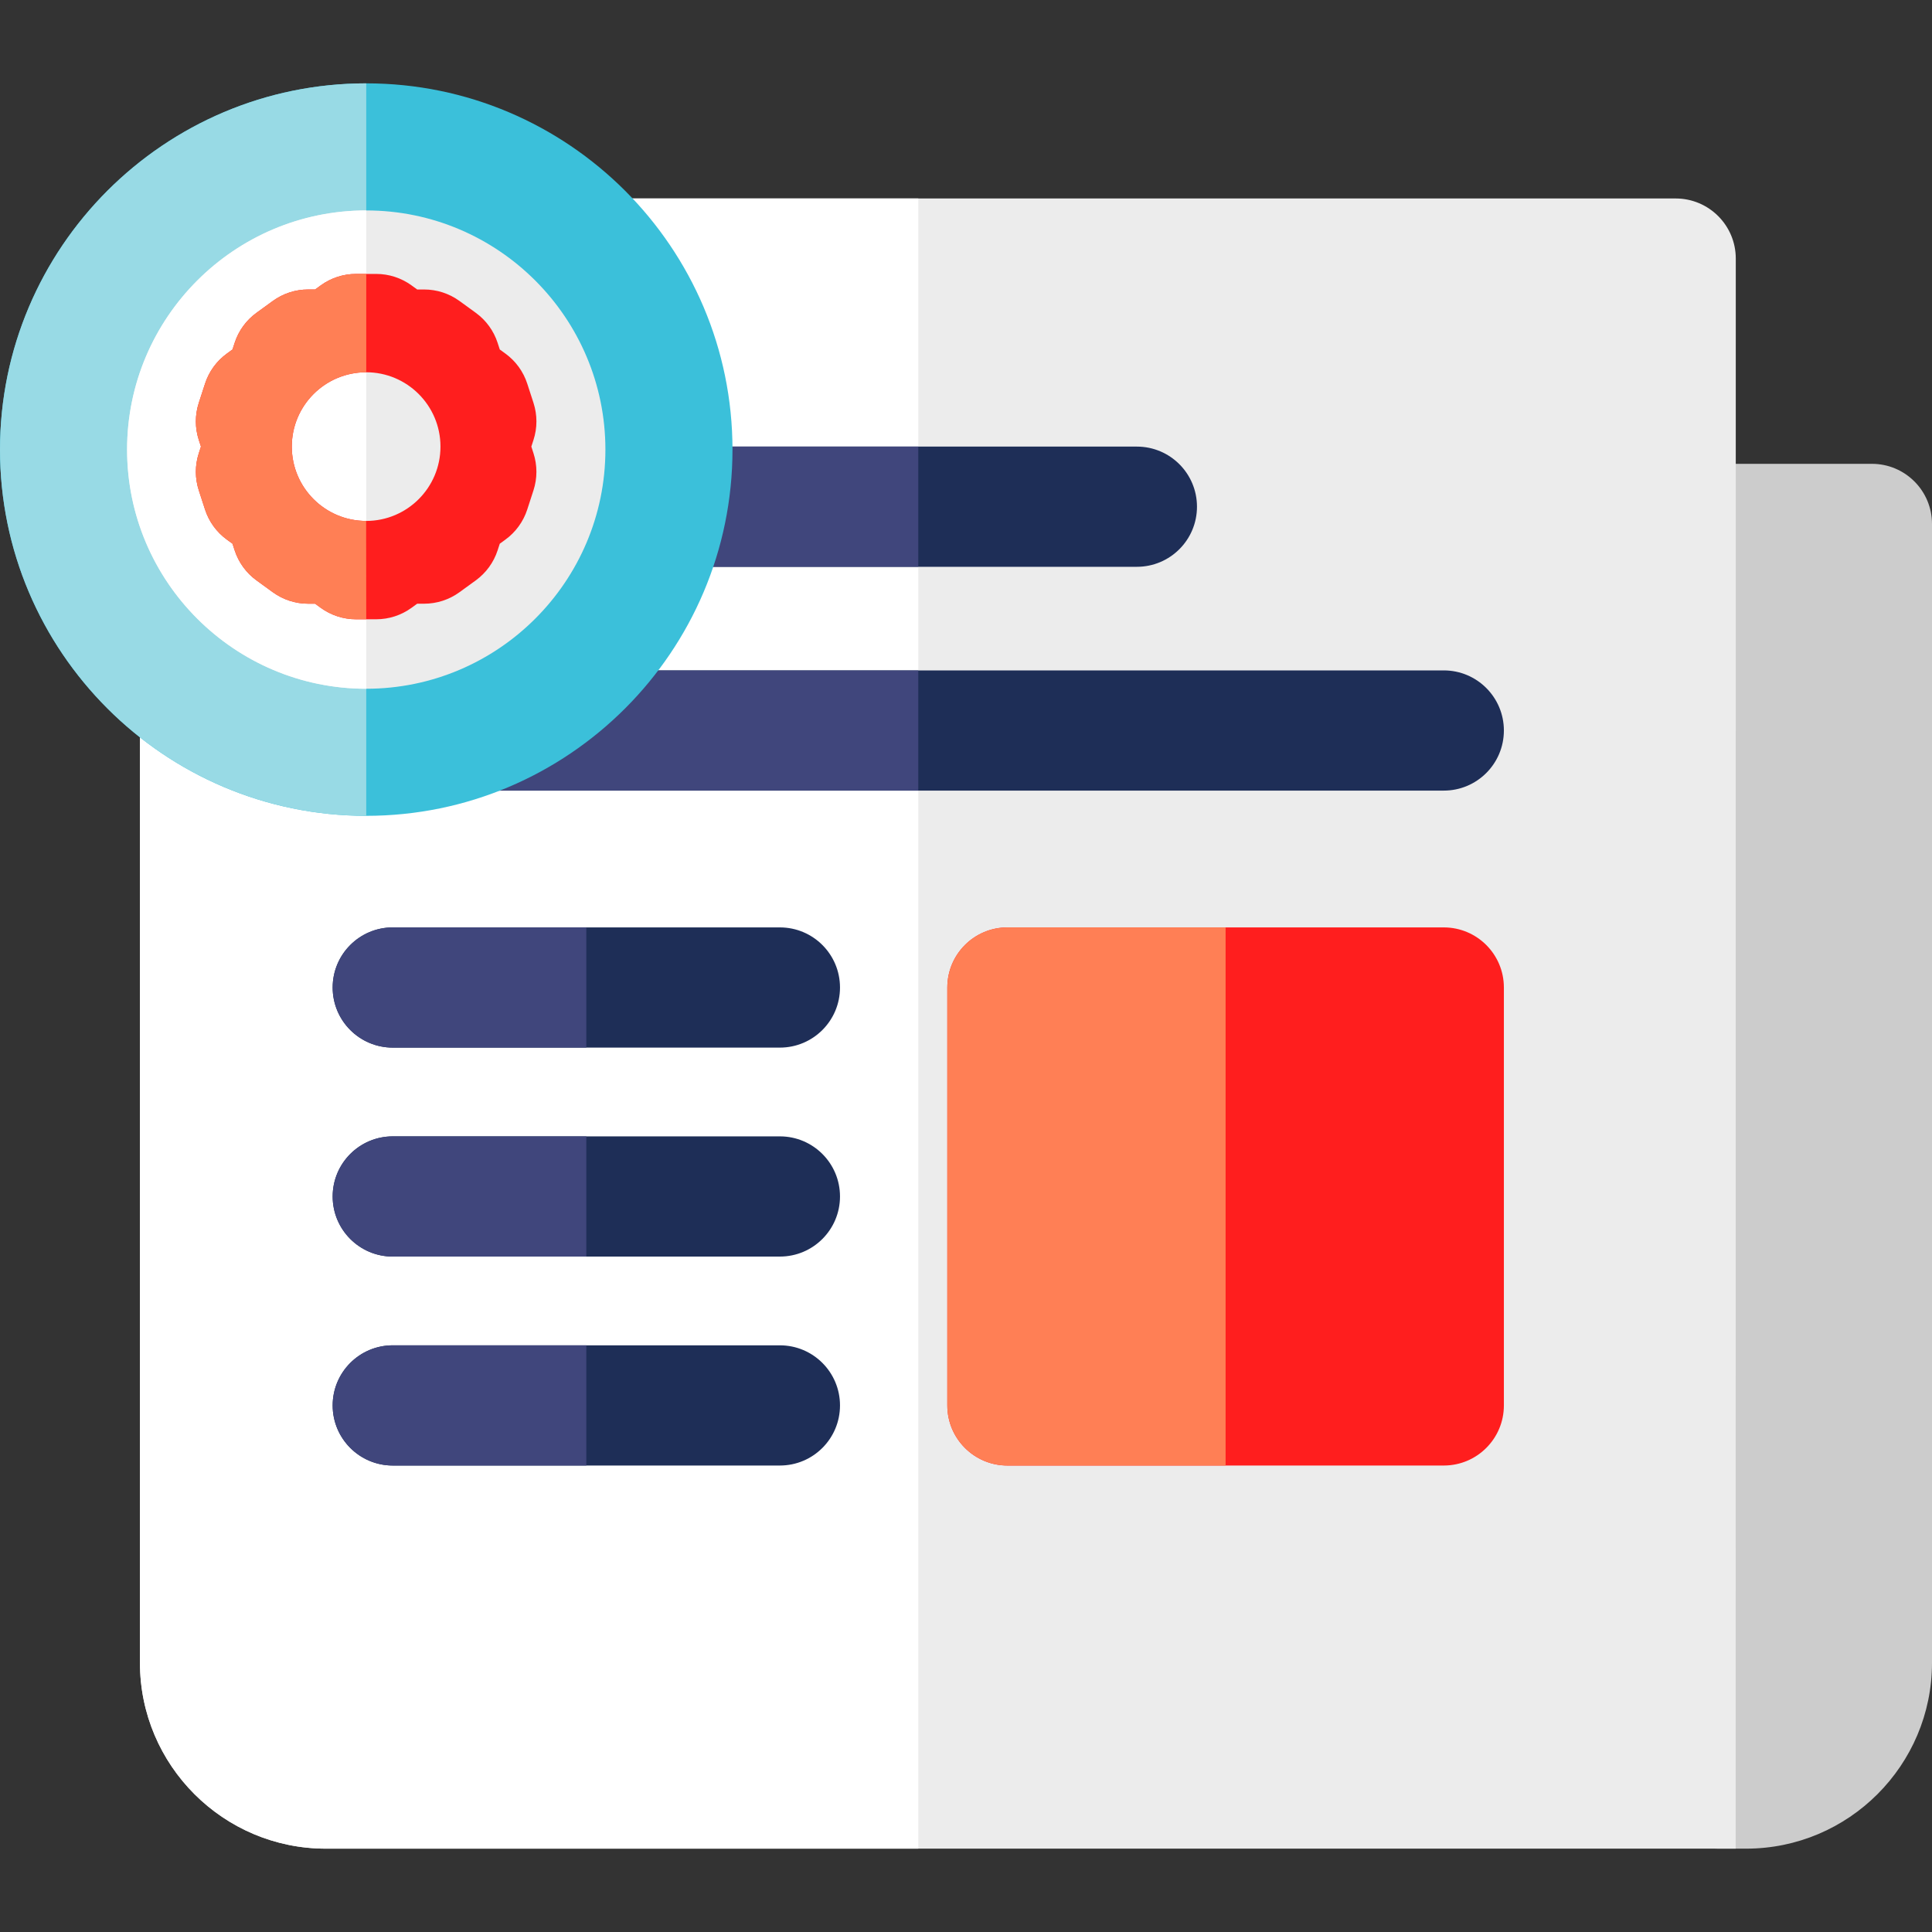
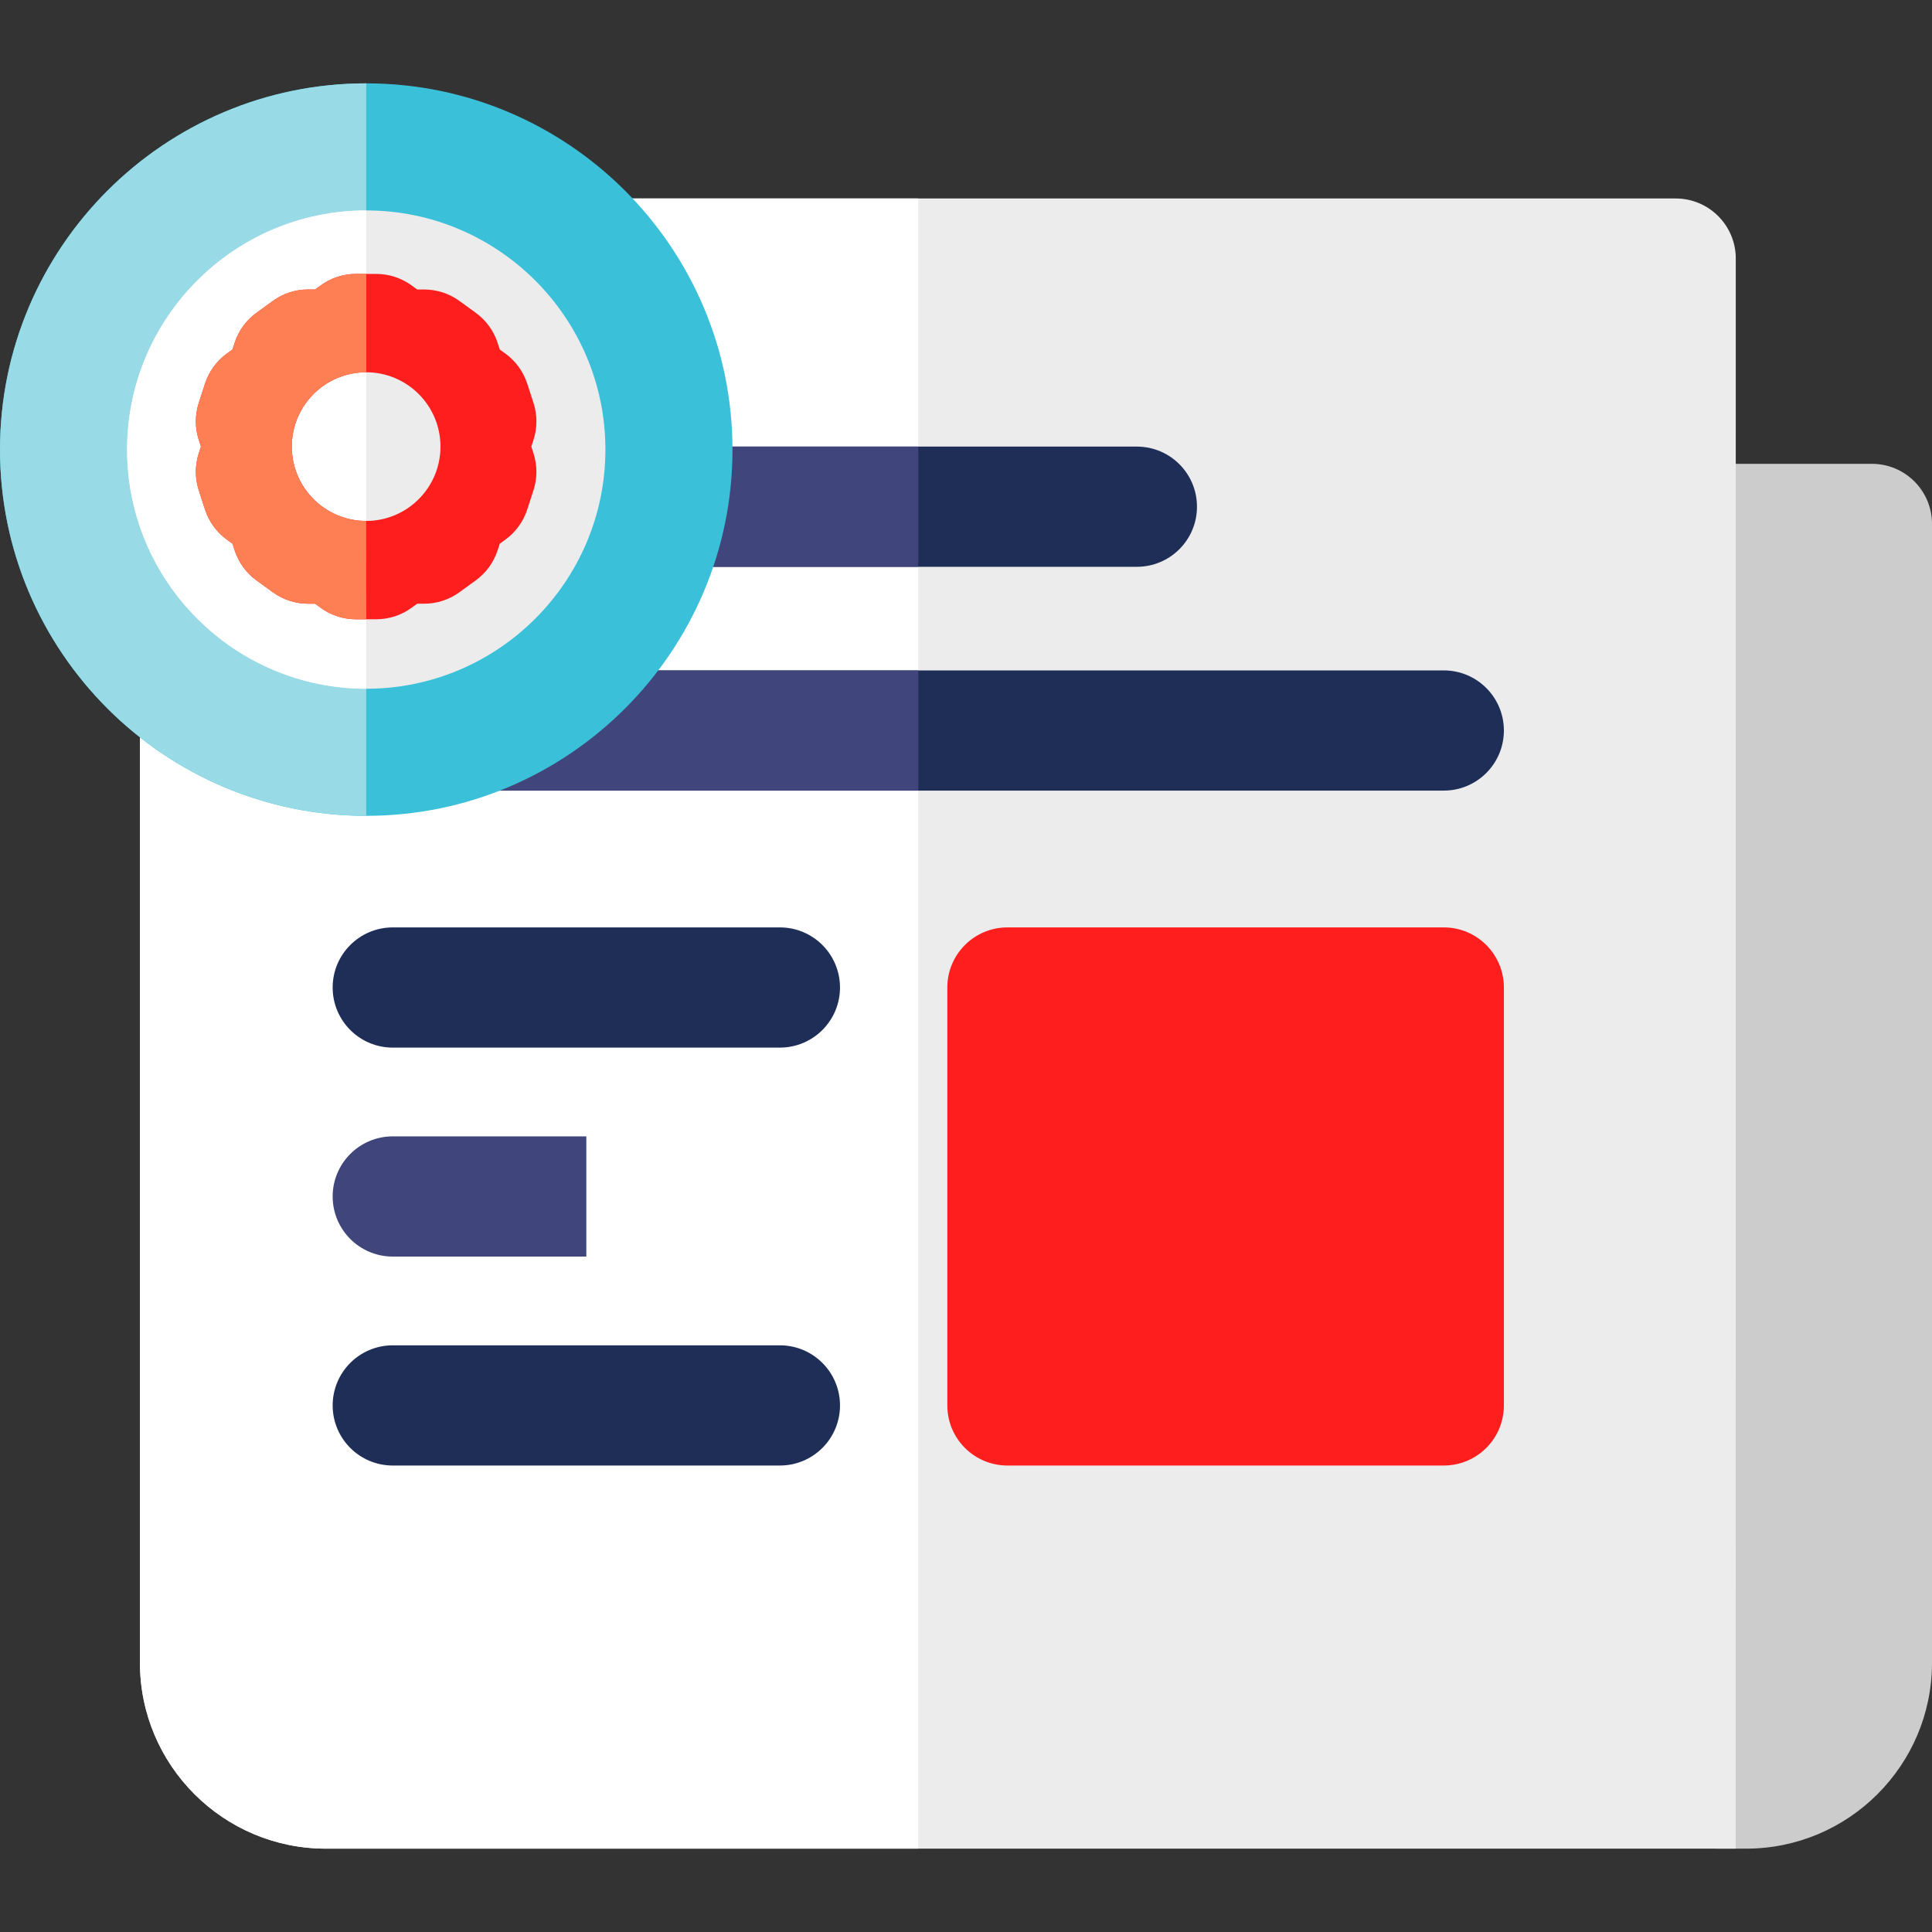
<svg xmlns="http://www.w3.org/2000/svg" version="1.1" id="Layer_1" x="0px" y="0px" viewBox="0 0 512 512" style="enable-background:new 0 0 512 512;" xml:space="preserve">
  <rect x="0" y="0" width="512" height="512" fill="#333333" stroke="none" />
  <path style="fill:#CCCCCC;" d="M496.073,122.919h-62.386c-8.796,0-15.927,7.131-15.927,15.927v313.347  c0,20.798,16.921,37.718,37.719,37.718h7.264c27.161,0,49.257-22.096,49.257-49.257V138.846  C512,130.049,504.869,122.919,496.073,122.919z" />
  <path style="fill:#ECECEC;" d="M460,68.525c0-8.796-7.131-15.927-15.927-15.927H53.016c-8.796,0-15.927,7.131-15.927,15.927v372.13  c0,27.16,22.097,49.257,49.257,49.257h373.625L460,68.525z" />
  <path style="fill:#FFFFFF;" d="M243.351,52.597H53.016c-8.796,0-15.927,7.131-15.927,15.927v372.13  c0,27.16,22.097,49.257,49.257,49.257h157.006L243.351,52.597z" />
  <path style="fill:#1E2E57;" d="M382.617,209.519H104.086c-8.796,0-15.927-7.131-15.927-15.927c0-8.796,7.131-15.927,15.927-15.927  h278.531c8.796,0,15.927,7.131,15.927,15.927C398.544,202.388,391.413,209.519,382.617,209.519z" />
  <path style="fill:#40467C;" d="M243.352,209.519H104.086c-8.796,0-15.927-7.131-15.927-15.927c0-8.796,7.131-15.927,15.927-15.927  h139.266V209.519z" />
  <path style="fill:#1E2E57;" d="M301.285,150.208H185.42c-8.796,0-15.927-7.131-15.927-15.927s7.131-15.927,15.927-15.927h115.865  c8.796,0,15.927,7.131,15.927,15.927S310.081,150.208,301.285,150.208z" />
  <path style="fill:#40467C;" d="M243.352,150.208H185.42c-8.796,0-15.927-7.131-15.927-15.927s7.131-15.927,15.927-15.927h57.932  V150.208z" />
  <path style="fill:#1E2E57;" d="M206.682,277.627H104.086c-8.796,0-15.927-7.131-15.927-15.927c0-8.796,7.131-15.927,15.927-15.927  h102.595c8.796,0,15.927,7.131,15.927,15.927C222.609,270.496,215.478,277.627,206.682,277.627z" />
-   <path style="fill:#40467C;" d="M155.383,277.627h-51.297c-8.796,0-15.927-7.131-15.927-15.927c0-8.796,7.131-15.927,15.927-15.927  h51.298v31.854H155.383z" />
-   <path style="fill:#1E2E57;" d="M206.682,333.004H104.086c-8.796,0-15.927-7.131-15.927-15.927c0-8.796,7.131-15.927,15.927-15.927  h102.595c8.796,0,15.927,7.131,15.927,15.927C222.609,325.872,215.478,333.004,206.682,333.004z" />
  <path style="fill:#40467C;" d="M155.383,333.004h-51.297c-8.796,0-15.927-7.131-15.927-15.927c0-8.796,7.131-15.927,15.927-15.927  h51.298v31.854H155.383z" />
  <path style="fill:#1E2E57;" d="M206.682,388.379H104.086c-8.796,0-15.927-7.131-15.927-15.927c0-8.796,7.131-15.927,15.927-15.927  h102.595c8.796,0,15.927,7.131,15.927,15.927C222.609,381.248,215.478,388.379,206.682,388.379z" />
-   <path style="fill:#40467C;" d="M155.383,388.379h-51.297c-8.796,0-15.927-7.131-15.927-15.927c0-8.796,7.131-15.927,15.927-15.927  h51.298v31.854H155.383z" />
  <path style="fill:#FF1E1E;" d="M382.617,245.773H266.976c-8.796,0-15.927,7.131-15.927,15.927v110.753  c0,8.796,7.131,15.927,15.927,15.927h115.641c8.796,0,15.927-7.131,15.927-15.927V261.7  C398.544,252.904,391.413,245.773,382.617,245.773z" />
-   <path style="fill:#FF7F55;" d="M324.797,245.773h-57.821c-8.796,0-15.927,7.131-15.927,15.927v110.753  c0,8.796,7.131,15.927,15.927,15.927h57.821V245.773z" />
  <path style="fill:#3BC0DA;" d="M97.058,22.088C43.54,22.088,0,65.628,0,119.145s43.54,97.058,97.058,97.058  s97.058-43.54,97.058-97.058S150.575,22.088,97.058,22.088z" />
  <path style="fill:#98DAE5;" d="M97.058,22.088C43.54,22.088,0,65.628,0,119.145s43.54,97.058,97.058,97.058V22.088z" />
  <path style="fill:#ECECEC;" d="M97.058,55.767c-34.947,0-63.379,28.432-63.379,63.38s28.432,63.38,63.379,63.38  s63.38-28.432,63.38-63.38S132.005,55.767,97.058,55.767z" />
  <path style="fill:#FFFFFF;" d="M97.058,55.767c-34.947,0-63.379,28.432-63.379,63.38s28.432,63.38,63.379,63.38V55.767z" />
  <path style="fill:#FF1E1E;" d="M140.808,118.353l0.57-1.753c1.04-3.199,1.04-6.646,0-9.845l-1.653-5.088  c-1.04-3.199-3.064-5.986-5.786-7.964l-1.492-1.084l-0.569-1.753c-1.04-3.199-3.064-5.986-5.786-7.964l-4.328-3.144  c-2.721-1.977-5.998-3.042-9.362-3.042h-1.844l-1.493-1.084c-2.721-1.977-5.997-3.041-9.361-3.041h-5.349  c-3.363,0-6.639,1.064-9.361,3.041l-1.493,1.084h-1.844c-3.364,0-6.641,1.065-9.362,3.042l-4.328,3.144  c-2.721,1.977-4.746,4.764-5.786,7.964l-0.569,1.753l-1.492,1.085c-2.721,1.977-4.746,4.764-5.786,7.964l-1.653,5.088  c-1.04,3.199-1.04,6.646,0,9.845l0.57,1.753l-0.57,1.752c-1.04,3.199-1.04,6.646,0,9.845l1.653,5.088  c1.04,3.198,3.064,5.985,5.786,7.963l1.492,1.084l0.569,1.753c1.04,3.198,3.064,5.986,5.786,7.964l4.328,3.144  c2.721,1.977,5.998,3.042,9.362,3.042H83.5l1.492,1.084c2.721,1.977,5.998,3.042,9.362,3.042h5.35c3.364,0,6.641-1.065,9.362-3.042  l1.492-1.084h1.843c3.364,0,6.641-1.065,9.362-3.042l4.328-3.144c2.721-1.977,4.746-4.764,5.786-7.964l0.569-1.753l1.492-1.084  c2.721-1.977,4.746-4.764,5.786-7.963l1.653-5.088c1.04-3.2,1.04-6.646,0-9.845L140.808,118.353z M97.029,138.053  c-10.88,0-19.7-8.82-19.7-19.7c0-10.88,8.82-19.7,19.7-19.7s19.7,8.82,19.7,19.7C116.729,129.234,107.91,138.053,97.029,138.053z" />
  <path style="fill:#FF7F55;" d="M97.029,98.653h0.029V72.592h-2.703c-3.363,0-6.64,1.064-9.361,3.041l-1.493,1.084h-1.844  c-3.364,0-6.641,1.065-9.362,3.042l-4.328,3.144c-2.721,1.977-4.746,4.764-5.786,7.964l-0.569,1.753l-1.492,1.084  c-2.721,1.977-4.746,4.764-5.786,7.964l-1.653,5.088c-1.04,3.199-1.04,6.646,0,9.845l0.57,1.753l-0.57,1.752  c-1.04,3.199-1.04,6.646,0,9.845l1.653,5.088c1.04,3.198,3.064,5.985,5.786,7.963l1.492,1.084l0.569,1.753  c1.04,3.198,3.064,5.986,5.786,7.964l4.328,3.144c2.721,1.977,5.998,3.042,9.362,3.042H83.5l1.492,1.084  c2.721,1.977,5.998,3.042,9.362,3.042h2.703l-0.029-26.062c-10.88,0-19.7-8.82-19.7-19.7S86.149,98.653,97.029,98.653z" />
  <g>
</g>
  <g>
</g>
  <g>
</g>
  <g>
</g>
  <g>
</g>
  <g>
</g>
  <g>
</g>
  <g>
</g>
  <g>
</g>
  <g>
</g>
  <g>
</g>
  <g>
</g>
  <g>
</g>
  <g>
</g>
  <g>
</g>
</svg>